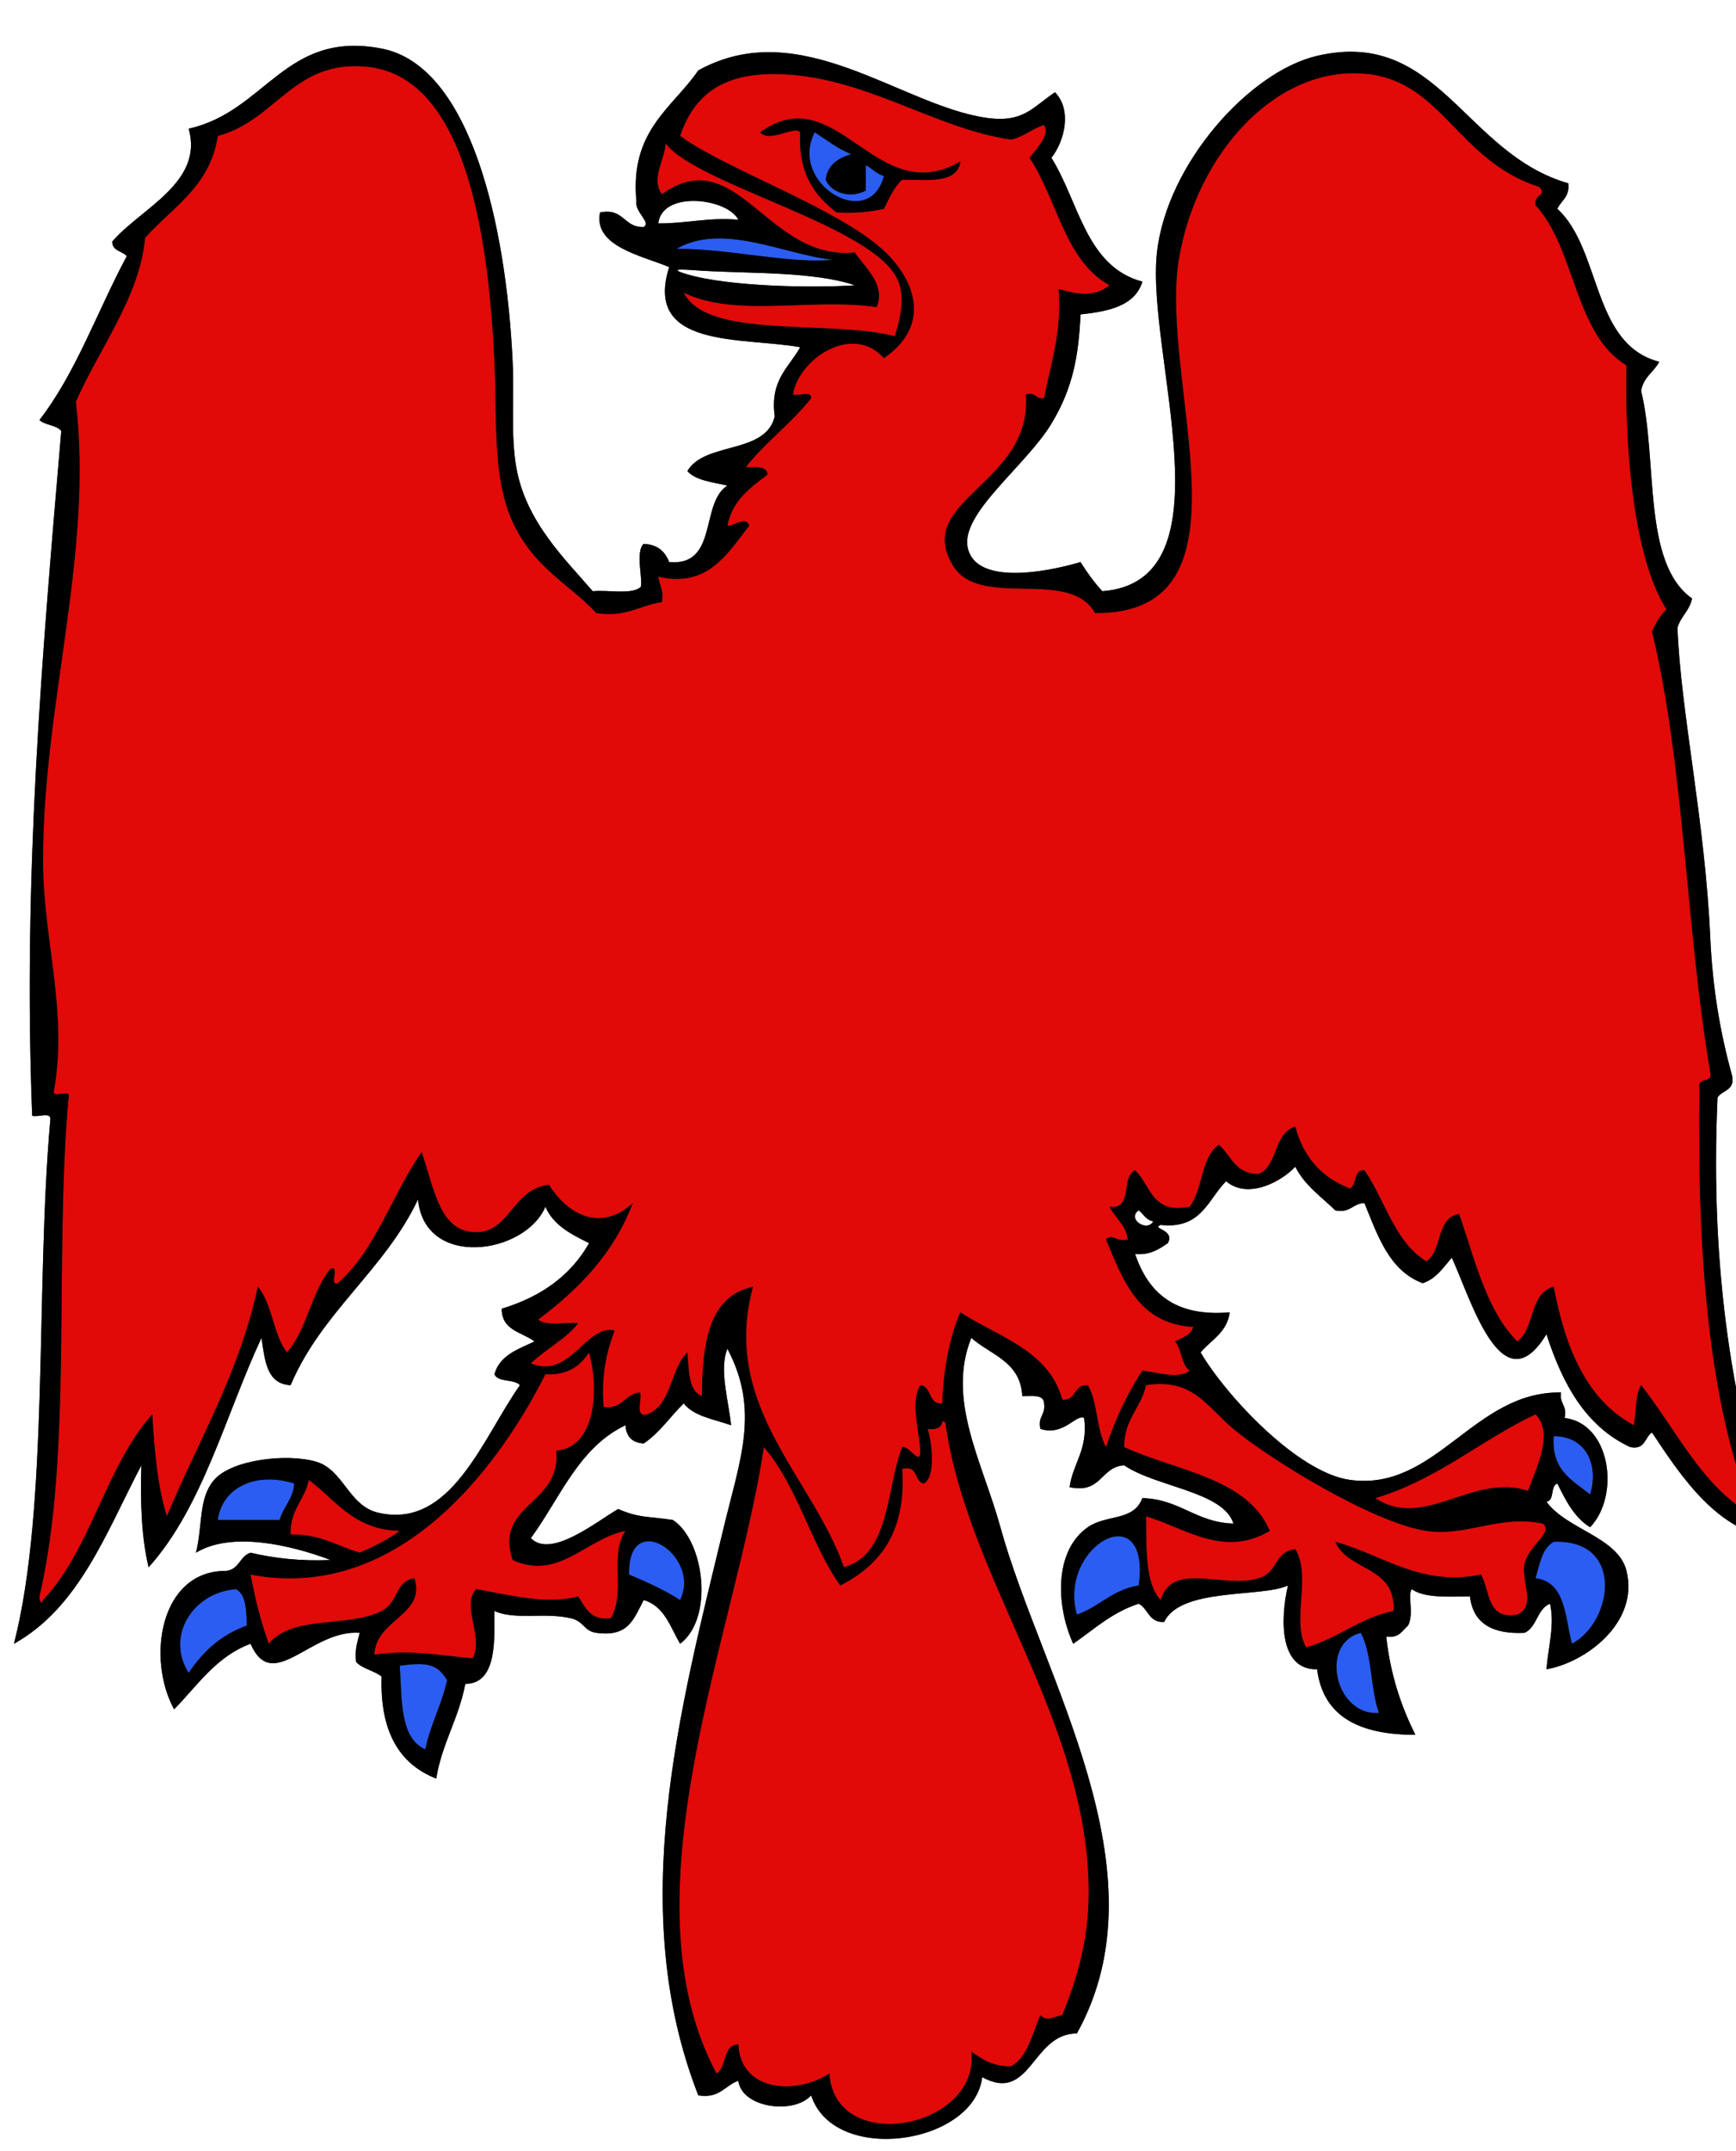
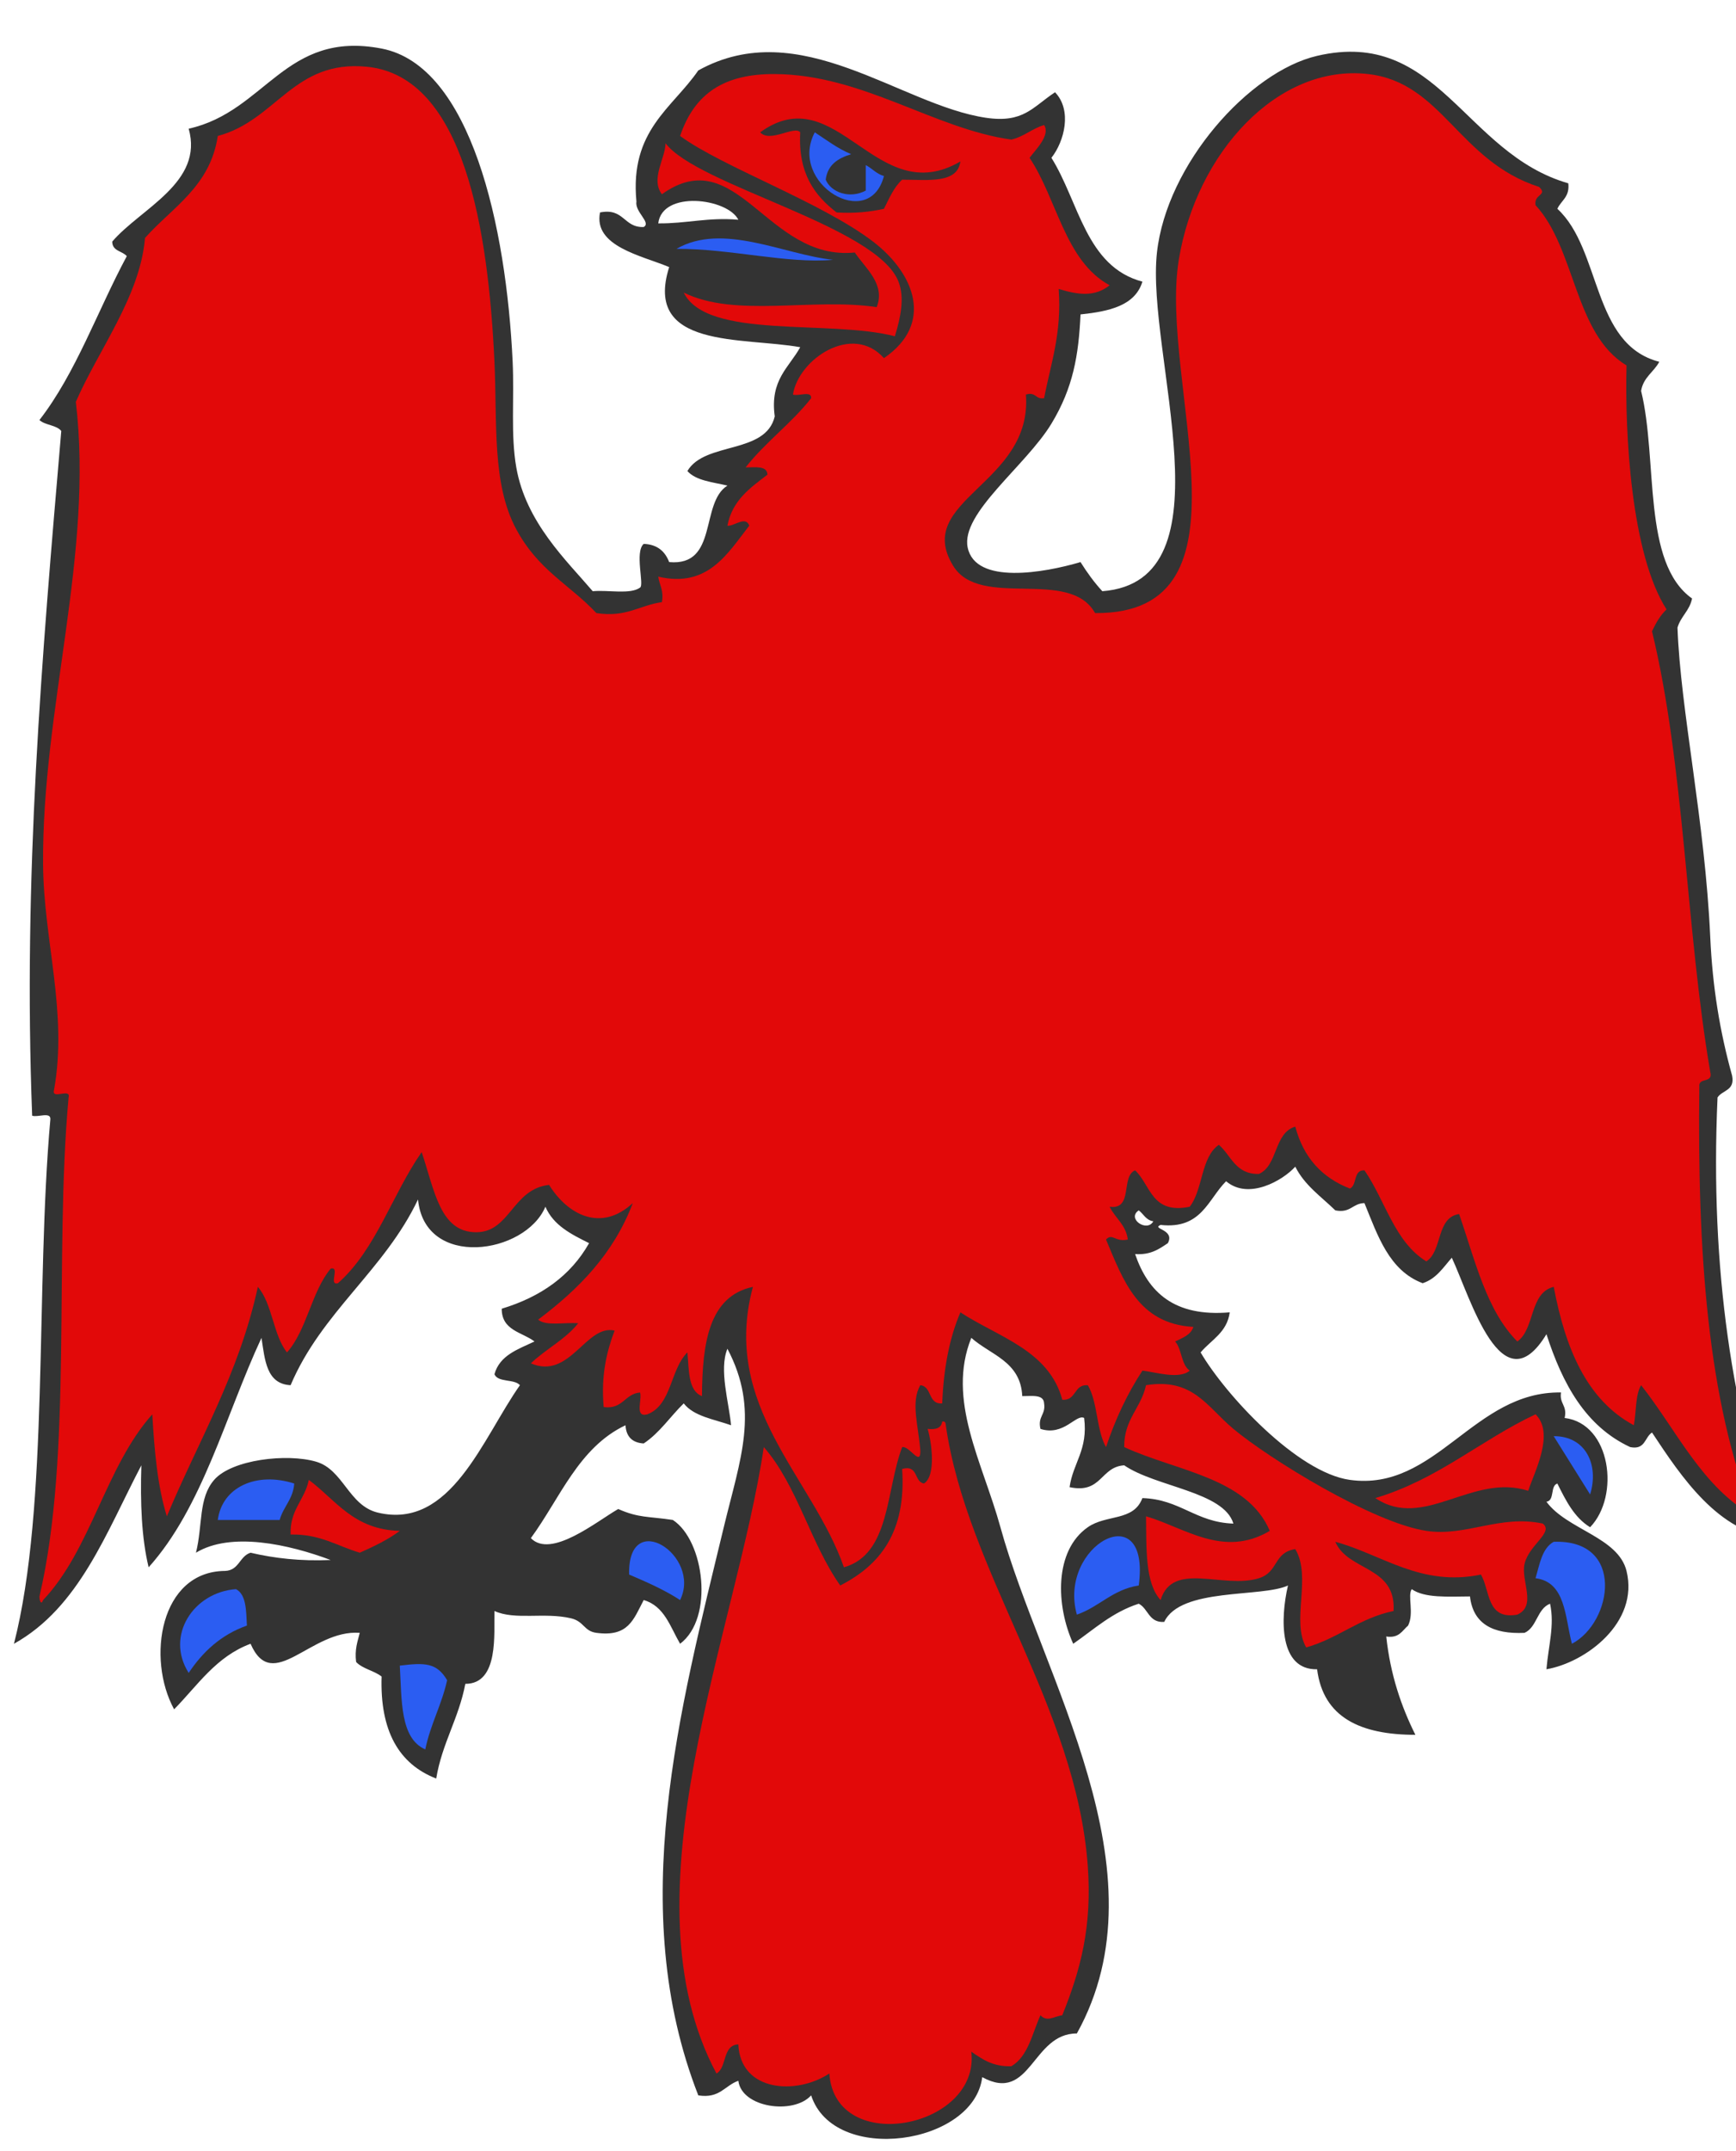
<svg xmlns="http://www.w3.org/2000/svg" version="1.0" id="Calque_1" x="0px" y="0px" width="323px" height="400px" viewBox="0 0 323 400">
  <rect x="0" y="0" width="323" height="400" fill="#333333" stroke="none" />
  <g transform=" scale(2.822 2.822)">
    <g transform="translate(-341 -229)">
      <path fill-rule="evenodd" clip-rule="evenodd" fill="#FFFFFF" d="M328.24,213c47.841,0,95.679,0,143.52,0    c0,58.561,0,117.119,0,175.68c-47.92,0-95.839,0-143.76,0c0-58.319,0-116.64,0-174.959C327.979,213.379,327.96,213.041,328.24,213    z M380.08,267.96c-1.717-2.015-4.406-4.53-5.04-8.16c-0.377-2.158-0.127-4.534-0.24-6.96c-0.415-8.917-2.749-19.506-8.64-20.64    c-6.385-1.229-7.621,4.151-12.72,5.28c1.006,3.558-3.167,5.25-5.04,7.44c0.001,0.639,0.668,0.612,0.96,0.96    c-1.931,3.589-3.348,7.692-5.76,10.8c0.373,0.348,1.12,0.32,1.44,0.72c-1.284,14.984-2.526,29.346-1.92,45.12    c0.349,0.132,1.24-0.28,1.2,0.24c-0.996,11.164-0.078,25.521-2.4,34.56c4.315-2.404,6.088-7.352,8.4-11.76    c-0.076,2.477,0.012,4.789,0.48,6.72c3.559-3.961,5.053-9.986,7.44-15.119c0.225,1.455,0.321,3.039,1.92,3.12    c2.048-4.832,6.187-7.573,8.4-12.24c0.445,4.606,7.073,3.627,8.4,0.479c0.529,1.231,1.704,1.816,2.88,2.4    c-1.213,2.146-3.18,3.54-5.76,4.32c-0.005,1.444,1.342,1.537,2.16,2.159c-1.085,0.515-2.295,0.904-2.64,2.16    c0.239,0.561,1.308,0.292,1.68,0.721c-2.469,3.502-4.542,9.542-9.36,8.399c-1.935-0.458-2.276-2.835-4.08-3.359    c-1.922-0.561-5.556-0.142-6.72,1.199c-1.049,1.209-0.746,2.979-1.2,4.8c2.313-1.403,6.127-0.552,8.88,0.48    c-2.007,0.087-3.723-0.116-5.28-0.48c-0.733,0.228-0.752,1.168-1.68,1.2c-4.292,0.025-5.19,5.774-3.36,9.12    c1.547-1.572,2.764-3.476,5.04-4.32c1.469,3.356,3.967-0.963,7.2-0.72c-0.145,0.575-0.345,1.095-0.24,1.92    c0.424,0.456,1.191,0.569,1.68,0.96c-0.114,3.555,1.12,5.76,3.6,6.721c0.388-2.332,1.486-3.955,1.92-6.24    c2.235,0.007,1.876-3.356,1.92-4.8c1.365,0.621,3.27,0.068,5.04,0.479c0.877,0.204,0.851,0.849,1.68,0.96    c2.112,0.284,2.444-0.874,3.12-2.16c1.369,0.392,1.749,1.771,2.4,2.88c2.252-1.69,1.6-6.81-0.48-8.159    c-1.651-0.246-2.241-0.123-3.6-0.721c-1.45,0.837-4.429,3.283-5.76,1.92c1.928-2.632,3.147-5.973,6.24-7.439    c0.046,0.754,0.446,1.154,1.2,1.2c1.058-0.702,1.747-1.773,2.64-2.641c0.663,0.856,1.997,1.043,3.12,1.44    c-0.131-1.474-0.81-3.665-0.24-5.04c2.143,4.063,0.846,7.251-0.24,11.76c-2.889,11.99-6.482,25.175-1.68,37.44    c1.424,0.225,1.744-0.656,2.64-0.96c0.225,1.782,3.641,2.248,4.8,0.96c1.501,4.607,10.73,3.268,11.28-1.2    c3.215,1.754,3.271-2.893,6.24-2.88c5.947-10.703-2.317-23.472-5.04-33.36c-1.183-4.293-3.566-8.382-1.92-12.479    c1.268,1.132,3.253,1.547,3.359,3.84c0.637,0.004,1.414-0.134,1.44,0.479c0.117,0.758-0.433,0.848-0.24,1.681    c1.546,0.497,2.349-1.001,2.88-0.721c0.267,2.106-0.732,2.948-0.96,4.561c2.134,0.453,2.021-1.339,3.601-1.44    c2.097,1.436,6.57,1.732,7.2,3.84c-2.483-0.076-3.512-1.608-6-1.68c-0.582,1.55-2.362,1.055-3.601,1.92    c-2.218,1.551-2.11,5.151-0.96,7.68c1.372-0.948,2.564-2.075,4.32-2.64c0.636,0.324,0.654,1.266,1.68,1.2    c1.079-2.282,6.409-1.59,8.16-2.4c-0.518,2.214-0.578,5.573,1.92,5.521c0.405,3.194,2.884,4.316,6.48,4.319    c-0.932-1.868-1.648-3.952-1.921-6.479c0.85,0.129,1.052-0.389,1.44-0.72c0.411-0.819-0.053-1.979,0.24-2.4    c0.843,0.597,2.39,0.49,3.84,0.48c0.204,1.796,1.5,2.5,3.6,2.399c0.826-0.374,0.817-1.583,1.681-1.92    c0.306,1.437-0.102,2.717-0.24,4.32c2.562-0.437,6.122-3.055,5.28-6.48c-0.549-2.229-3.928-2.717-5.28-4.56    c0.562-0.078,0.233-1.047,0.72-1.2c0.558,1.122,1.116,2.244,2.16,2.88c1.983-2.052,1.379-6.828-1.68-7.2    c0.192-0.832-0.357-0.922-0.24-1.68c-5.767-0.096-8.234,6.548-13.92,5.76c-3.475-0.481-8.216-5.62-9.84-8.399    c0.693-0.827,1.738-1.302,1.92-2.641c-3.675,0.315-5.383-1.338-6.24-3.84c1.029,0.07,1.586-0.334,2.16-0.72    c0.488-0.916-1.113-0.93-0.48-1.2c2.698,0.298,3.12-1.68,4.32-2.88c1.479,1.258,3.738-0.047,4.56-0.96    c0.613,1.228,1.708,1.973,2.641,2.88c1.002,0.203,1.133-0.467,1.92-0.479c0.881,2.159,1.63,4.449,3.84,5.279    c0.903-0.296,1.357-1.042,1.92-1.68c1.232,2.63,3.287,9.896,6.24,5.04c1.056,3.264,2.572,6.067,5.52,7.439    c1.004,0.204,0.95-0.649,1.44-0.96c1.942,2.938,4.403,6.636,8.16,6.96c-2.813-8.146-4.354-17.566-3.84-29.039    c0.31-0.49,1.163-0.437,0.96-1.44c-0.802-2.877-1.29-5.816-1.44-9.12c-0.351-7.719-1.96-14.916-2.16-20.4    c0.214-0.746,0.802-1.118,0.96-1.92c-3.317-2.363-2.239-9.121-3.359-13.68c0.142-0.897,0.839-1.241,1.199-1.92    c-4.461-1.139-3.802-7.397-6.72-10.08c0.247-0.553,0.826-0.774,0.72-1.68c-6.871-1.976-8.559-10.26-16.56-8.4    c-4.483,1.042-9.914,7.138-10.56,12.96c-0.742,6.682,5.008,21.656-3.601,22.32c-0.538-0.582-1.008-1.232-1.439-1.92    c-2.381,0.704-6.925,1.515-7.44-0.96c-0.471-2.263,3.831-5.373,5.521-8.16c1.438-2.372,1.796-4.522,1.92-7.2    c1.879-0.2,3.592-0.567,4.08-2.16c-3.73-0.99-4.179-5.262-6-8.16c0.859-1.09,1.377-3.134,0.239-4.32    c-1.486,0.979-2.072,2.048-4.56,1.68c-5.657-0.837-12.255-6.831-18.96-3.12c-1.729,2.511-4.528,3.952-4.08,8.64    c-0.117,0.696,0.994,1.38,0.48,1.68c-1.333,0.052-1.283-1.277-2.88-0.96c-0.447,2.236,2.739,2.839,4.56,3.6    c-1.718,5.408,4.834,4.597,8.64,5.28c-0.739,1.341-2.011,2.149-1.68,4.56c-0.6,2.521-4.599,1.641-5.76,3.6    c0.562,0.638,1.672,0.729,2.64,0.96c-1.82,1.14-0.587,5.333-3.84,5.04c-0.269-0.691-0.758-1.162-1.68-1.2    c-0.61,0.535,0.048,2.707-0.24,2.88C382.552,268.192,381.103,267.863,380.08,267.96z" />
      <path fill-rule="evenodd" clip-rule="evenodd" fill="#2B5DF2" d="M394.72,237.72c0.775,0.505,1.495,1.065,2.4,1.44    c-0.857,0.263-1.554,0.687-1.68,1.68c0.355,0.844,1.575,1.282,2.64,0.72c0-0.56,0-1.12,0-1.68c0.424,0.216,0.701,0.58,1.2,0.72    C398.311,244.32,392.95,241.069,394.72,237.72z" />
      <path fill-rule="evenodd" clip-rule="evenodd" fill="#E20909" d="M384.88,238.44c2.107,2.79,13.941,5.452,15.36,9.12    c0.41,1.059,0.149,2.327-0.24,3.6c-4.315-1.126-12.397,0.238-13.92-2.88c3.4,1.686,8.514,0.321,12.72,0.96    c0.614-1.516-0.786-2.603-1.44-3.6c-5.792,0.583-7.764-7.38-12.72-3.84C383.877,240.787,384.86,239.469,384.88,238.44z" />
      <path fill-rule="evenodd" clip-rule="evenodd" fill="#FFFFFF" d="M389.68,243.48c-2.013-0.173-3.42,0.26-5.28,0.24    C384.662,241.524,388.961,242.059,389.68,243.48z" />
-       <path fill-rule="evenodd" clip-rule="evenodd" fill="#FFFFFF" d="M397.36,247.8c-2.623,0.18-8.223,0.108-11.04-0.72    c-1.575-0.463,0.074-0.293,0.96-0.24C390.432,247.03,394.728,246.89,397.36,247.8z" />
      <path fill-rule="evenodd" clip-rule="evenodd" fill="#FFFFFF" d="M416.08,308.76c0.32,0.239,0.471,0.648,0.96,0.72    C416.631,310.233,415.263,309.305,416.08,308.76z" />
-       <path fill-rule="evenodd" clip-rule="evenodd" fill="#E20909" d="M379.84,318.12c0.718,2.64,0.355,6.273-2.16,6.479    c0.335,3.61-4.111,3.465-2.88,7.2c3.029,1.395,4.845-1.415,7.44-1.92c-1.084,1.624,0.042,4.014-0.96,5.76    c-1.379,0.179-1.677-0.723-2.16-1.439c-2.119,0.578-4.748-0.141-6.72-0.48c-1.024,1.067,0.527,3.146-0.24,4.56    c-2.259-0.188-4.001-0.604-6.48-0.239c0.086-2.339,3.431-2.616,2.64-5.04c-1.316,0.226-0.979,1.544-2.16,2.16    c-2.146,1.118-5.853,0.236-7.44,2.159c-0.51-1.409-0.898-2.941-1.2-4.56c9.553,1.826,16.169-6.725,19.44-13.2    C378.479,319.639,379.261,318.98,379.84,318.12z" />
      <path fill-rule="evenodd" clip-rule="evenodd" fill="#E20909" d="M429.04,330.6c0.841,1.959,4.022,1.578,3.84,4.561    c-2.256,0.464-3.638,1.802-5.76,2.399c-1.007-1.739,0.38-4.646-0.721-6.479c-1.46,0.233-1.081,1.511-2.399,1.92    c-2.352,0.729-5.685-1.162-6.48,1.439c-1.031-1.128-0.93-3.39-0.96-5.52c2.55,0.745,5.102,2.772,8.16,0.96    c-1.512-3.528-6.154-3.926-9.6-5.521c-0.013-1.852,1.113-2.565,1.439-4.079c3.101-0.489,3.999,1.408,5.761,2.88    c2.347,1.961,9.18,6.184,12.72,6.72c2.618,0.396,4.831-1.084,7.68-0.48c0.738,0.58-0.898,1.386-1.2,2.641    c-0.27,1.12,0.827,2.768-0.479,3.359c-2.043,0.363-1.782-1.578-2.4-2.64C434.673,333.585,432.104,331.425,429.04,330.6z" />
      <path fill-rule="evenodd" clip-rule="evenodd" fill="#E20909" d="M441.76,327.24c-3.687-1.192-6.885,2.632-10.08,0.479    c4.128-1.231,6.916-3.805,10.561-5.52C443.538,323.474,442.134,326.053,441.76,327.24z" />
      <path fill-rule="evenodd" clip-rule="evenodd" fill="#E20909" d="M403.12,322.68c0.204-0.044,0.227,0.094,0.239,0.24    c1.384,9.672,8.596,18.529,9.36,29.04c0.291,4-0.468,6.833-1.68,9.84c-0.562,0.074-0.991,0.47-1.44,0    c-0.548,1.212-0.81,2.711-1.92,3.36c-1.235,0.035-1.925-0.475-2.64-0.96c0.602,5.044-8.981,6.923-9.36,1.439    c-2.179,1.433-5.857,1.21-6-1.92c-1.067,0.053-0.728,1.512-1.44,1.92c-6.28-11.729,1.319-29.137,3.12-41.28    c2.206,2.515,3.082,6.358,5.04,9.12c2.592-1.328,4.364-3.476,4.08-7.68c1.094-0.295,0.758,0.842,1.44,0.96    c0.809-0.509,0.51-2.729,0.24-3.6C402.707,323.227,403.063,323.102,403.12,322.68z" />
-       <path fill-rule="evenodd" clip-rule="evenodd" fill="#2B5DF2" d="M443.439,323.64c2.103-0.017,3.003,1.884,2.4,3.84    C444.684,326.556,443.265,325.896,443.439,323.64z" />
+       <path fill-rule="evenodd" clip-rule="evenodd" fill="#2B5DF2" d="M443.439,323.64c2.103-0.017,3.003,1.884,2.4,3.84    z" />
      <path fill-rule="evenodd" clip-rule="evenodd" fill="#2B5DF2" d="M360.4,326.76c-0.076,1.044-0.721,1.519-0.96,2.4    c-1.36,0-2.72,0-4.08,0C355.642,326.996,357.905,325.961,360.4,326.76z" />
      <path fill-rule="evenodd" clip-rule="evenodd" fill="#E20909" d="M361.36,326.52c1.79,1.331,2.953,3.287,6,3.36    c-0.778,0.581-1.697,1.022-2.64,1.439c-1.484-0.435-2.601-1.238-4.56-1.199C360.105,328.465,361.094,327.854,361.36,326.52z" />
      <path fill-rule="evenodd" clip-rule="evenodd" fill="#2B5DF2" d="M416.08,333.479c-1.734,0.266-2.593,1.408-4.08,1.92    C410.723,330.841,416.88,327.457,416.08,333.479z" />
      <path fill-rule="evenodd" clip-rule="evenodd" fill="#2B5DF2" d="M385.84,334.439c-1.016-0.663-2.182-1.178-3.36-1.68    C382.372,328.321,387.283,331.51,385.84,334.439z" />
      <path fill-rule="evenodd" clip-rule="evenodd" fill="#2B5DF2" d="M443.439,330.6c4.725-0.174,3.892,5.304,1.2,6.72    c-0.464-1.775-0.409-4.07-2.399-4.319C442.516,332.075,442.666,331.026,443.439,330.6z" />
      <path fill-rule="evenodd" clip-rule="evenodd" fill="#2B5DF2" d="M356.56,333.72c0.682,0.358,0.667,1.413,0.72,2.4    c-1.712,0.607-2.91,1.729-3.84,3.12C351.878,336.781,353.764,333.919,356.56,333.72z" />
-       <path fill-rule="evenodd" clip-rule="evenodd" fill="#2B5DF2" d="M430.72,336.6c0.762,1.398,0.626,3.694,1.2,5.28    C429.023,342.095,427.957,337.292,430.72,336.6z" />
      <path fill-rule="evenodd" clip-rule="evenodd" fill="#2B5DF2" d="M370.48,339.72c-0.361,1.639-1.099,2.9-1.44,4.56    c-1.671-0.729-1.547-3.252-1.68-5.52C369.035,338.554,369.795,338.569,370.48,339.72z" />
      <path fill-rule="evenodd" clip-rule="evenodd" fill="#E20909" d="M344.56,300.84c0.922-5.127-0.683-9.849-0.72-14.88    c-0.076-10.324,3.348-20.432,2.16-30.48c1.506-3.455,4.24-6.959,4.56-10.8c1.808-2.032,4.295-3.384,4.8-6.72    c3.874-1.027,4.983-5.043,9.84-4.56c6.414,0.638,7.997,10.782,8.4,19.44c0.19,4.093-0.172,8.049,1.44,11.04    c1.465,2.718,3.484,3.611,5.28,5.52c1.985,0.305,2.843-0.517,4.32-0.72c0.14-0.779-0.163-1.116-0.24-1.68    c3.285,0.772,4.592-1.563,6-3.36c-0.243-0.676-1.02,0.066-1.44,0c0.322-1.678,1.507-2.494,2.64-3.36    c-0.027-0.613-0.804-0.476-1.44-0.48c1.299-1.661,3.021-2.899,4.32-4.56c0.041-0.52-0.852-0.108-1.2-0.24    c0.369-2.343,3.924-4.729,6-2.4c3.301-2.251,2.055-5.557-0.72-7.68c-3.393-2.596-9.955-4.928-12.72-6.96    c0.946-2.803,2.908-4.1,6.24-4.08c5.811,0.035,10.483,3.606,15.6,4.32c0.842-0.198,1.357-0.723,2.16-0.96    c0.427,0.662-0.533,1.596-0.96,2.16c1.828,2.732,2.327,6.793,5.28,8.4c-0.975,0.778-2.063,0.637-3.36,0.24    c0.216,2.936-0.524,4.916-0.96,7.2c-0.578,0.099-0.521-0.438-1.2-0.24c0.452,5.918-7.458,6.932-4.8,11.28    c1.779,2.911,7.658,0.088,9.36,3.12c10.94,0.093,4.193-15.175,5.52-23.28c1.153-7.052,6.523-12.918,12.48-12.24    c4.907,0.559,5.945,5.72,11.279,7.44c0.588,0.566-0.358,0.447-0.239,1.2c2.653,2.866,2.55,8.49,6,10.56    c-0.115,4.516,0.303,12.437,2.64,16.08c-0.415,0.384-0.703,0.896-0.96,1.44c2.141,8.819,2.238,19.681,3.84,29.04    c0.211,0.771-0.791,0.329-0.72,0.96c-0.133,10.772,0.522,20.758,3.6,28.32c-3.434-1.926-5.073-5.647-7.439-8.64    c-0.39,0.65-0.31,1.771-0.48,2.64c-3.12-1.68-4.518-5.083-5.28-9.12c-1.614,0.386-1.229,2.771-2.399,3.6    c-2.041-2.038-2.791-5.369-3.84-8.399c-1.527,0.232-1.085,2.435-2.16,3.12c-2.091-1.27-2.709-4.012-4.08-6    c-0.757-0.037-0.467,0.973-0.96,1.2c-1.847-0.714-3.068-2.053-3.601-4.08c-1.422,0.417-1.128,2.552-2.399,3.119    c-1.552,0.032-1.823-1.216-2.641-1.92c-1.19,0.81-1.042,2.958-1.92,4.08c-2.518,0.518-2.57-1.429-3.6-2.399    c-0.963,0.396-0.102,2.618-1.68,2.399c0.364,0.756,1.068,1.171,1.199,2.16c-0.829,0.195-1.013-0.448-1.439,0    c1.139,2.702,2.127,5.553,5.76,5.76c-0.175,0.546-0.722,0.718-1.2,0.96c0.449,0.512,0.392,1.529,0.96,1.921    c-0.701,0.606-2.311,0.081-3.119,0c-0.982,1.497-1.78,3.18-2.4,5.039c-0.641-1.119-0.542-2.979-1.2-4.079    c-0.946-0.066-0.733,1.025-1.68,0.96c-0.889-3.271-4.204-4.116-6.72-5.761c-0.724,1.678-1.108,3.692-1.2,6    c-0.956,0.076-0.65-1.109-1.44-1.199c-0.654,1.088-0.121,2.714,0,4.319c0.018,1.076-0.706-0.329-1.2-0.24    c-1.081,2.84-0.779,7.062-3.84,7.92c-2.074-5.946-8.125-10.596-6-18.479c-2.906,0.613-3.337,3.702-3.36,7.2    c-0.922-0.357-0.849-1.712-0.96-2.88c-1.137,1.103-1.021,3.459-2.64,4.08c-0.867,0.227-0.334-0.945-0.48-1.44    c-1.03,0.09-1.116,1.124-2.4,0.96c-0.183-2.103,0.196-3.644,0.72-5.04c-1.894-0.429-2.939,3.27-5.52,2.16    c0.979-0.941,2.27-1.57,3.12-2.64c-0.882-0.078-2.125,0.204-2.64-0.24c2.649-1.991,4.963-4.317,6.24-7.68    c-2.108,1.946-4.299,0.763-5.52-1.2c-2.422,0.27-2.562,3.111-4.8,3.12c-2.389,0.008-2.744-2.737-3.6-5.28    c-1.94,2.779-3.013,6.427-5.52,8.64c-0.651,0.172,0.172-1.132-0.48-0.96c-1.271,1.529-1.562,4.038-2.88,5.521    c-0.919-1.161-0.956-3.204-1.92-4.32c-1.258,5.782-3.928,10.152-6,15.12c-0.61-1.949-0.822-4.299-0.96-6.72    c-3.066,3.413-4.042,8.918-7.2,12.239c-0.127,0.37-0.25,0.016-0.24-0.239c2.203-9.397,0.958-22.242,1.92-32.88    C345.692,300.668,344.388,301.491,344.56,300.84z M391.12,237.72c0.643,0.718,2.278-0.476,2.64,0    c-0.148,2.709,0.953,4.168,2.4,5.28c1.194,0.073,2.202-0.038,3.12-0.24c0.348-0.692,0.656-1.424,1.2-1.92    c1.682,0.002,3.644,0.284,3.84-1.2C398.76,242.893,396.185,234.052,391.12,237.72z" />
      <path fill-rule="evenodd" clip-rule="evenodd" fill="#2B5DF2" d="M385.6,245.4c3.054-1.768,7.116,0.39,10.32,0.72    C392.924,246.395,389.143,245.378,385.6,245.4z" />
-       <path fill-rule="evenodd" clip-rule="evenodd" d="M383.2,267.72c0.289-0.173-0.37-2.345,0.24-2.88    c0.922,0.038,1.411,0.509,1.68,1.2c3.252,0.292,2.02-3.9,3.84-5.04c-0.968-0.231-2.079-0.322-2.64-0.96    c1.162-1.959,5.161-1.079,5.76-3.6c-0.331-2.411,0.94-3.219,1.68-4.56c-3.805-0.683-10.357,0.128-8.64-5.28    c-1.821-0.761-5.007-1.364-4.56-3.6c1.597-0.317,1.547,1.012,2.88,0.96c0.514-0.3-0.597-0.984-0.48-1.68    c-0.448-4.688,2.351-6.128,4.08-8.64c6.705-3.711,13.303,2.283,18.96,3.12c2.487,0.368,3.073-0.7,4.56-1.68    c1.138,1.186,0.62,3.229-0.239,4.32c1.821,2.898,2.27,7.17,6,8.16c-0.488,1.593-2.201,1.959-4.08,2.16    c-0.124,2.678-0.482,4.828-1.92,7.2c-1.689,2.787-5.991,5.897-5.521,8.16c0.516,2.475,5.06,1.664,7.44,0.96    c0.432,0.688,0.901,1.338,1.439,1.92c8.608-0.664,2.858-15.638,3.601-22.32c0.646-5.822,6.076-11.917,10.56-12.96    c8.001-1.86,9.688,6.424,16.56,8.4c0.106,0.906-0.473,1.126-0.72,1.68c2.918,2.683,2.259,8.941,6.72,10.08    c-0.36,0.679-1.058,1.022-1.199,1.92c1.12,4.559,0.042,11.317,3.359,13.68c-0.158,0.802-0.746,1.174-0.96,1.92    c0.2,5.484,1.81,12.681,2.16,20.4c0.15,3.304,0.639,6.243,1.44,9.12c0.203,1.003-0.65,0.95-0.96,1.44    c-0.514,11.473,1.026,20.893,3.84,29.039c-3.757-0.324-6.218-4.021-8.16-6.96c-0.49,0.311-0.437,1.164-1.44,0.96    c-2.947-1.372-4.464-4.176-5.52-7.439c-2.953,4.855-5.008-2.41-6.24-5.04c-0.563,0.638-1.017,1.384-1.92,1.68    c-2.21-0.83-2.959-3.12-3.84-5.279c-0.787,0.013-0.918,0.683-1.92,0.479c-0.933-0.907-2.027-1.652-2.641-2.88    c-0.821,0.913-3.08,2.218-4.56,0.96c-1.2,1.2-1.622,3.178-4.32,2.88c-0.633,0.271,0.969,0.284,0.48,1.2    c-0.574,0.386-1.131,0.79-2.16,0.72c0.857,2.502,2.565,4.155,6.24,3.84c-0.182,1.339-1.227,1.813-1.92,2.641    c1.624,2.779,6.365,7.918,9.84,8.399c5.686,0.788,8.153-5.855,13.92-5.76c-0.117,0.758,0.433,0.848,0.24,1.68    c3.059,0.372,3.663,5.148,1.68,7.2c-1.044-0.636-1.603-1.758-2.16-2.88c-0.486,0.153-0.158,1.122-0.72,1.2    c1.353,1.843,4.731,2.33,5.28,4.56c0.842,3.426-2.719,6.044-5.28,6.48c0.139-1.604,0.546-2.884,0.24-4.32    c-0.863,0.337-0.854,1.546-1.681,1.92c-2.1,0.101-3.396-0.604-3.6-2.399c-1.45,0.01-2.997,0.116-3.84-0.48    c-0.293,0.421,0.171,1.581-0.24,2.4c-0.389,0.331-0.591,0.849-1.44,0.72c0.272,2.527,0.989,4.611,1.921,6.479    c-3.597-0.003-6.075-1.125-6.48-4.319c-2.498,0.053-2.438-3.307-1.92-5.521c-1.751,0.811-7.081,0.118-8.16,2.4    c-1.025,0.065-1.044-0.876-1.68-1.2c-1.756,0.564-2.948,1.691-4.32,2.64c-1.15-2.528-1.258-6.129,0.96-7.68    c1.238-0.865,3.019-0.37,3.601-1.92c2.488,0.071,3.517,1.604,6,1.68c-0.63-2.107-5.104-2.404-7.2-3.84    c-1.579,0.102-1.467,1.894-3.601,1.44c0.228-1.612,1.227-2.454,0.96-4.561c-0.531-0.28-1.334,1.218-2.88,0.721    c-0.192-0.833,0.357-0.923,0.24-1.681c-0.026-0.613-0.804-0.476-1.44-0.479c-0.106-2.293-2.092-2.708-3.359-3.84    c-1.646,4.098,0.737,8.187,1.92,12.479c2.723,9.889,10.987,22.657,5.04,33.36c-2.97-0.013-3.025,4.634-6.24,2.88    c-0.55,4.468-9.779,5.808-11.28,1.2c-1.159,1.288-4.576,0.822-4.8-0.96c-0.896,0.304-1.215,1.185-2.64,0.96    c-4.802-12.266-1.209-25.45,1.68-37.44c1.086-4.509,2.383-7.696,0.24-11.76c-0.57,1.375,0.109,3.566,0.24,5.04    c-1.123-0.397-2.457-0.584-3.12-1.44c-0.893,0.867-1.582,1.938-2.64,2.641c-0.754-0.046-1.154-0.446-1.2-1.2    c-3.093,1.467-4.312,4.808-6.24,7.439c1.331,1.363,4.31-1.083,5.76-1.92c1.359,0.598,1.949,0.475,3.6,0.721    c2.08,1.35,2.732,6.469,0.48,8.159c-0.651-1.108-1.031-2.488-2.4-2.88c-0.676,1.286-1.008,2.444-3.12,2.16    c-0.829-0.111-0.802-0.756-1.68-0.96c-1.771-0.411-3.675,0.142-5.04-0.479c-0.044,1.443,0.315,4.807-1.92,4.8    c-0.434,2.285-1.532,3.908-1.92,6.24c-2.479-0.961-3.714-3.166-3.6-6.721c-0.489-0.391-1.256-0.504-1.68-0.96    c-0.105-0.825,0.095-1.345,0.24-1.92c-3.232-0.243-5.731,4.076-7.2,0.72c-2.276,0.845-3.493,2.748-5.04,4.32    c-1.83-3.346-0.932-9.095,3.36-9.12c0.928-0.032,0.947-0.973,1.68-1.2c1.557,0.364,3.272,0.567,5.28,0.48    c-2.752-1.032-6.567-1.884-8.88-0.48c0.454-1.82,0.151-3.591,1.2-4.8c1.164-1.341,4.798-1.76,6.72-1.199    c1.804,0.524,2.146,2.901,4.08,3.359c4.818,1.143,6.891-4.897,9.36-8.399c-0.372-0.429-1.44-0.16-1.68-0.721    c0.344-1.256,1.555-1.646,2.64-2.16c-0.817-0.622-2.165-0.715-2.16-2.159c2.58-0.78,4.547-2.174,5.76-4.32    c-1.176-0.584-2.351-1.169-2.88-2.4c-1.327,3.147-7.955,4.127-8.4-0.479c-2.213,4.667-6.352,7.408-8.4,12.24    c-1.6-0.081-1.695-1.665-1.92-3.12c-2.387,5.133-3.881,11.158-7.44,15.119c-0.468-1.931-0.556-4.243-0.48-6.72    c-2.312,4.408-4.085,9.355-8.4,11.76c2.322-9.038,1.404-23.396,2.4-34.56c0.041-0.521-0.851-0.108-1.2-0.24    c-0.606-15.774,0.636-30.136,1.92-45.12c-0.32-0.4-1.067-0.373-1.44-0.72c2.412-3.108,3.829-7.211,5.76-10.8    c-0.292-0.348-0.958-0.321-0.96-0.96c1.874-2.19,6.046-3.882,5.04-7.44c5.099-1.129,6.335-6.509,12.72-5.28    c5.891,1.134,8.225,11.723,8.64,20.64c0.113,2.426-0.137,4.802,0.24,6.96c0.634,3.63,3.323,6.145,5.04,8.16    C381.103,267.863,382.552,268.192,383.2,267.72z M438.64,332.76c0.618,1.062,0.357,3.003,2.4,2.64    c1.307-0.592,0.21-2.239,0.479-3.359c0.302-1.255,1.938-2.061,1.2-2.641c-2.849-0.604-5.062,0.877-7.68,0.48    c-3.54-0.536-10.373-4.759-12.72-6.72c-1.762-1.472-2.66-3.369-5.761-2.88c-0.326,1.514-1.452,2.228-1.439,4.079    c3.445,1.595,8.088,1.992,9.6,5.521c-3.059,1.813-5.61-0.215-8.16-0.96c0.03,2.13-0.071,4.392,0.96,5.52    c0.796-2.602,4.129-0.71,6.48-1.439c1.318-0.409,0.939-1.687,2.399-1.92c1.101,1.833-0.286,4.74,0.721,6.479    c2.122-0.598,3.504-1.936,5.76-2.399c0.183-2.982-2.999-2.602-3.84-4.561C432.104,331.425,434.673,333.585,438.64,332.76z     M345.52,301.32c-0.962,10.638,0.283,23.482-1.92,32.88c-0.01,0.255,0.113,0.609,0.24,0.239c3.159-3.321,4.134-8.826,7.2-12.239    c0.138,2.421,0.35,4.771,0.96,6.72c2.072-4.968,4.742-9.338,6-15.12c0.964,1.116,1.001,3.159,1.92,4.32    c1.318-1.482,1.609-3.991,2.88-5.521c0.652-0.172-0.171,1.132,0.48,0.96c2.507-2.213,3.58-5.86,5.52-8.64    c0.856,2.543,1.211,5.288,3.6,5.28c2.238-0.009,2.378-2.851,4.8-3.12c1.221,1.963,3.412,3.146,5.52,1.2    c-1.277,3.362-3.591,5.688-6.24,7.68c0.515,0.444,1.758,0.162,2.64,0.24c-0.851,1.069-2.141,1.698-3.12,2.64    c2.581,1.109,3.626-2.589,5.52-2.16c-0.524,1.396-0.903,2.938-0.72,5.04c1.284,0.164,1.37-0.87,2.4-0.96    c0.146,0.495-0.387,1.667,0.48,1.44c1.62-0.621,1.503-2.978,2.64-4.08c0.111,1.168,0.038,2.522,0.96,2.88    c0.022-3.498,0.454-6.587,3.36-7.2c-2.125,7.884,3.926,12.533,6,18.479c3.061-0.858,2.76-5.08,3.84-7.92    c0.494-0.089,1.217,1.316,1.2,0.24c-0.121-1.605-0.654-3.231,0-4.319c0.79,0.09,0.484,1.275,1.44,1.199    c0.092-2.308,0.477-4.322,1.2-6c2.516,1.645,5.831,2.489,6.72,5.761c0.946,0.065,0.733-1.026,1.68-0.96    c0.658,1.101,0.56,2.96,1.2,4.079c0.62-1.859,1.418-3.542,2.4-5.039c0.809,0.081,2.418,0.606,3.119,0    c-0.568-0.392-0.511-1.409-0.96-1.921c0.479-0.242,1.025-0.414,1.2-0.96c-3.633-0.207-4.621-3.058-5.76-5.76    c0.427-0.448,0.61,0.195,1.439,0c-0.131-0.989-0.835-1.404-1.199-2.16c1.578,0.219,0.717-2.003,1.68-2.399    c1.029,0.971,1.082,2.917,3.6,2.399c0.878-1.122,0.729-3.271,1.92-4.08c0.817,0.704,1.089,1.952,2.641,1.92    c1.271-0.567,0.978-2.702,2.399-3.119c0.532,2.027,1.754,3.366,3.601,4.08c0.493-0.228,0.203-1.237,0.96-1.2    c1.371,1.988,1.989,4.73,4.08,6c1.075-0.686,0.633-2.888,2.16-3.12c1.049,3.03,1.799,6.361,3.84,8.399    c1.171-0.829,0.785-3.214,2.399-3.6c0.763,4.037,2.16,7.44,5.28,9.12c0.171-0.869,0.091-1.989,0.48-2.64    c2.366,2.992,4.006,6.714,7.439,8.64c-3.077-7.563-3.732-17.548-3.6-28.32c-0.071-0.631,0.931-0.188,0.72-0.96    c-1.602-9.358-1.699-20.22-3.84-29.04c0.257-0.543,0.545-1.056,0.96-1.44c-2.337-3.644-2.755-11.564-2.64-16.08    c-3.45-2.07-3.347-7.694-6-10.56c-0.119-0.753,0.827-0.634,0.239-1.2c-5.334-1.72-6.372-6.881-11.279-7.44    c-5.957-0.678-11.327,5.188-12.48,12.24c-1.326,8.105,5.421,23.373-5.52,23.28c-1.702-3.032-7.581-0.209-9.36-3.12    c-2.658-4.348,5.252-5.362,4.8-11.28c0.679-0.198,0.622,0.338,1.2,0.24c0.436-2.284,1.176-4.264,0.96-7.2    c1.298,0.396,2.386,0.538,3.36-0.24c-2.953-1.607-3.452-5.668-5.28-8.4c0.427-0.564,1.387-1.499,0.96-2.16    c-0.803,0.237-1.318,0.762-2.16,0.96c-5.116-0.714-9.789-4.286-15.6-4.32c-3.332-0.02-5.294,1.277-6.24,4.08    c2.766,2.032,9.328,4.364,12.72,6.96c2.775,2.124,4.021,5.429,0.72,7.68c-2.076-2.329-5.631,0.057-6,2.4    c0.349,0.131,1.241-0.28,1.2,0.24c-1.299,1.661-3.021,2.899-4.32,4.56c0.637,0.004,1.414-0.133,1.44,0.48    c-1.133,0.867-2.318,1.683-2.64,3.36c0.42,0.066,1.197-0.676,1.44,0c-1.408,1.797-2.715,4.132-6,3.36    c0.077,0.563,0.379,0.901,0.24,1.68c-1.477,0.203-2.335,1.025-4.32,0.72c-1.796-1.909-3.814-2.802-5.28-5.52    c-1.612-2.991-1.25-6.947-1.44-11.04c-0.403-8.658-1.986-18.802-8.4-19.44c-4.857-0.483-5.966,3.533-9.84,4.56    c-0.504,3.336-2.992,4.688-4.8,6.72c-0.32,3.841-3.054,7.346-4.56,10.8c1.188,10.048-2.236,20.156-2.16,30.48    c0.037,5.031,1.642,9.752,0.72,14.88C344.388,301.491,345.692,300.668,345.52,301.32z M384.64,241.8    c4.957-3.54,6.928,4.423,12.72,3.84c0.654,0.997,2.054,2.083,1.44,3.6c-4.206-0.639-9.32,0.726-12.72-0.96    c1.522,3.118,9.605,1.754,13.92,2.88c0.389-1.273,0.649-2.542,0.24-3.6c-1.418-3.668-13.253-6.331-15.36-9.12    C384.86,239.469,383.877,240.787,384.64,241.8z M384.4,243.72c1.86,0.02,3.267-0.413,5.28-0.24    C388.961,242.059,384.662,241.524,384.4,243.72z M395.92,246.12c-3.204-0.331-7.266-2.488-10.32-0.72    C389.143,245.378,392.924,246.395,395.92,246.12z M387.28,246.84c-0.886-0.053-2.535-0.223-0.96,0.24    c2.817,0.828,8.417,0.899,11.04,0.72C394.728,246.89,390.432,247.03,387.28,246.84z M417.04,309.479    c-0.489-0.071-0.64-0.48-0.96-0.72C415.263,309.305,416.631,310.233,417.04,309.479z M376.96,319.56    c-3.271,6.476-9.887,15.026-19.44,13.2c0.301,1.618,0.689,3.15,1.2,4.56c1.588-1.923,5.294-1.041,7.44-2.159    c1.181-0.616,0.844-1.935,2.16-2.16c0.791,2.424-2.554,2.701-2.64,5.04c2.479-0.365,4.222,0.052,6.48,0.239    c0.767-1.413-0.784-3.492,0.24-4.56c1.973,0.34,4.601,1.059,6.72,0.48c0.483,0.717,0.781,1.618,2.16,1.439    c1.002-1.746-0.125-4.136,0.96-5.76c-2.595,0.505-4.411,3.314-7.44,1.92c-1.231-3.735,3.215-3.59,2.88-7.2    c2.515-0.206,2.878-3.84,2.16-6.479C379.261,318.98,378.479,319.639,376.96,319.56z M442.24,322.2    c-3.645,1.715-6.433,4.288-10.561,5.52c3.195,2.152,6.394-1.672,10.08-0.479C442.134,326.053,443.538,323.474,442.24,322.2z     M402.16,323.16c0.27,0.87,0.568,3.091-0.24,3.6c-0.682-0.118-0.346-1.255-1.44-0.96c0.284,4.204-1.488,6.352-4.08,7.68    c-1.958-2.762-2.834-6.605-5.04-9.12c-1.801,12.144-9.4,29.551-3.12,41.28c0.712-0.408,0.373-1.867,1.44-1.92    c0.143,3.13,3.821,3.353,6,1.92c0.379,5.483,9.962,3.604,9.36-1.439c0.715,0.485,1.404,0.995,2.64,0.96    c1.11-0.649,1.372-2.148,1.92-3.36c0.449,0.47,0.879,0.074,1.44,0c1.212-3.007,1.971-5.84,1.68-9.84    c-0.765-10.511-7.977-19.368-9.36-29.04c-0.013-0.146-0.035-0.284-0.239-0.24C403.063,323.102,402.707,323.227,402.16,323.16z     M445.84,327.479c0.603-1.956-0.298-3.856-2.4-3.84C443.265,325.896,444.684,326.556,445.84,327.479z M355.36,329.16    c1.36,0,2.72,0,4.08,0c0.239-0.882,0.884-1.356,0.96-2.4C357.905,325.961,355.642,326.996,355.36,329.16z M360.16,330.12    c1.958-0.039,3.075,0.765,4.56,1.199c0.943-0.417,1.862-0.858,2.64-1.439c-3.047-0.073-4.21-2.029-6-3.36    C361.094,327.854,360.105,328.465,360.16,330.12z M412,335.399c1.487-0.512,2.346-1.654,4.08-1.92    C416.88,327.457,410.723,330.841,412,335.399z M382.48,332.76c1.178,0.502,2.344,1.017,3.36,1.68    C387.283,331.51,382.372,328.321,382.48,332.76z M442.24,333c1.99,0.249,1.936,2.544,2.399,4.319    c2.691-1.416,3.524-6.894-1.2-6.72C442.666,331.026,442.516,332.075,442.24,333z M353.44,339.24c0.93-1.391,2.127-2.513,3.84-3.12    c-0.052-0.987-0.038-2.042-0.72-2.4C353.764,333.919,351.878,336.781,353.44,339.24z M431.92,341.88    c-0.574-1.586-0.438-3.882-1.2-5.28C427.957,337.292,429.023,342.095,431.92,341.88z M367.36,338.76    c0.133,2.268,0.009,4.791,1.68,5.52c0.341-1.659,1.079-2.921,1.44-4.56C369.795,338.569,369.035,338.554,367.36,338.76z" />
-       <path fill-rule="evenodd" clip-rule="evenodd" d="M404.32,239.64c-0.196,1.484-2.158,1.202-3.84,1.2    c-0.544,0.496-0.853,1.228-1.2,1.92c-0.918,0.202-1.926,0.313-3.12,0.24c-1.447-1.112-2.548-2.571-2.4-5.28    c-0.361-0.476-1.997,0.718-2.64,0C396.185,234.052,398.76,242.893,404.32,239.64z M399.28,240.6    c-0.499-0.141-0.775-0.504-1.2-0.72c0,0.56,0,1.12,0,1.68c-1.065,0.562-2.285,0.124-2.64-0.72c0.126-0.993,0.823-1.417,1.68-1.68    c-0.905-0.375-1.625-0.935-2.4-1.44C392.95,241.069,398.311,244.32,399.28,240.6z" />
    </g>
  </g>
</svg>